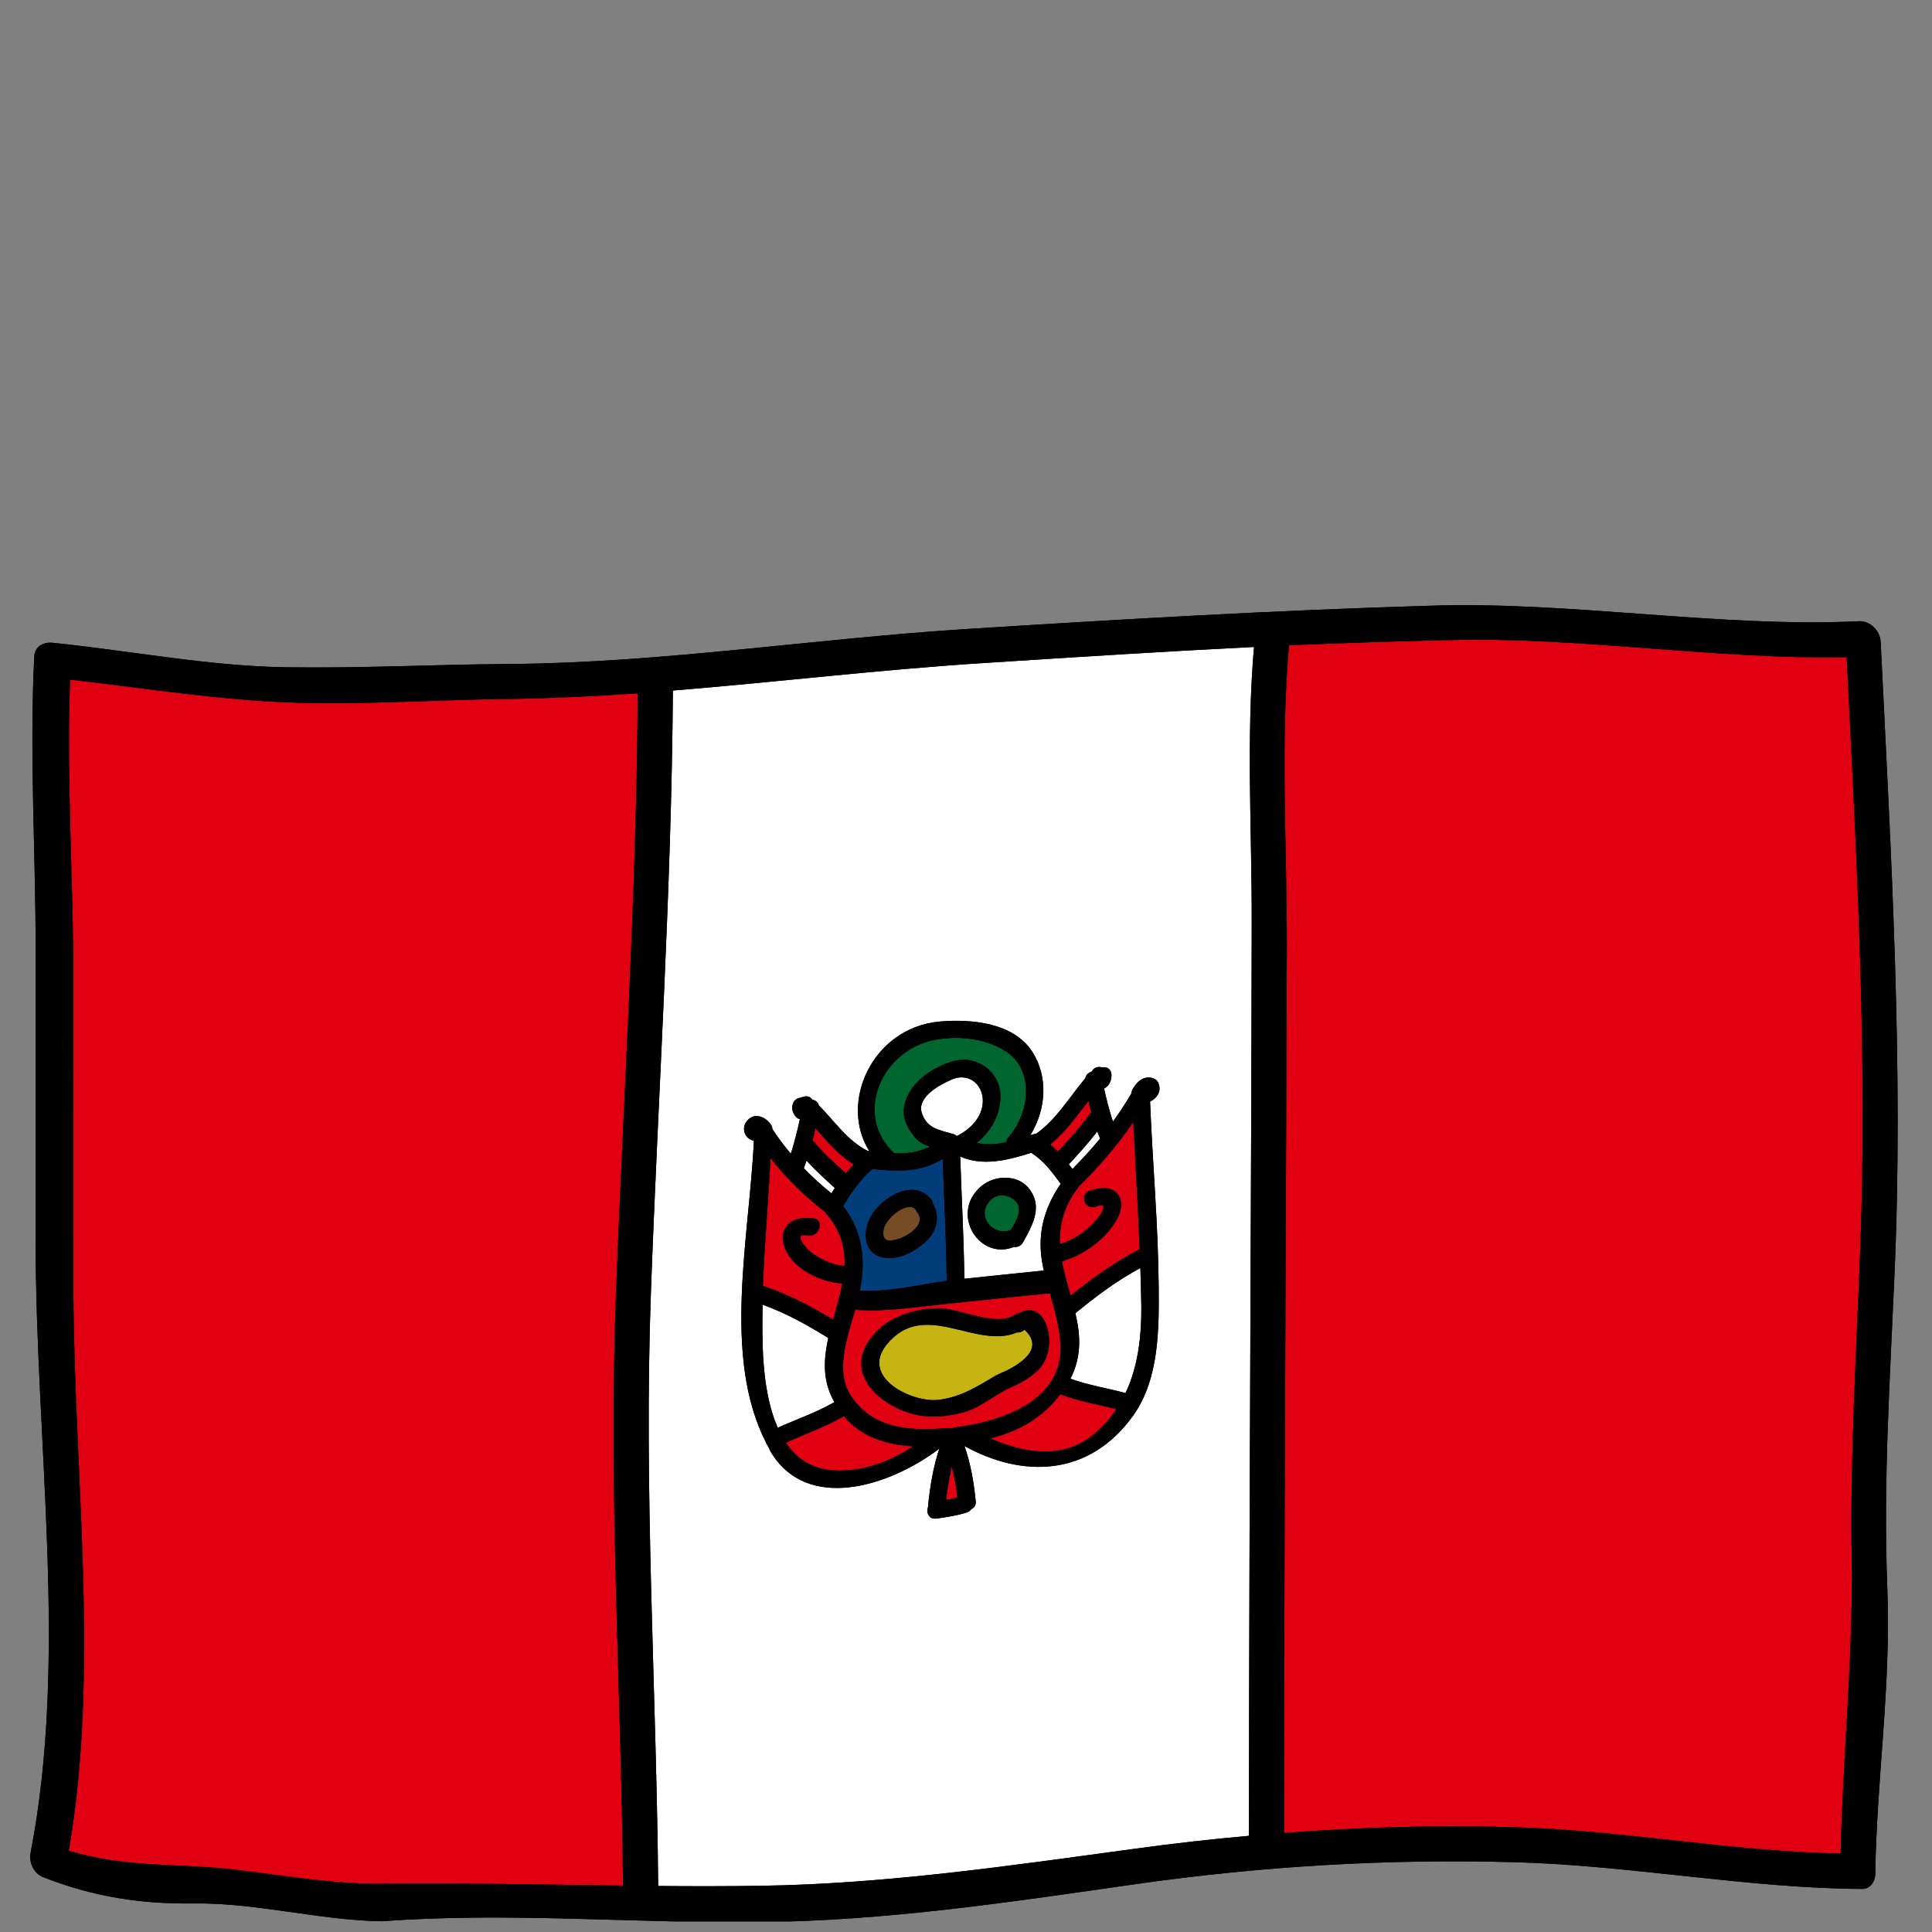
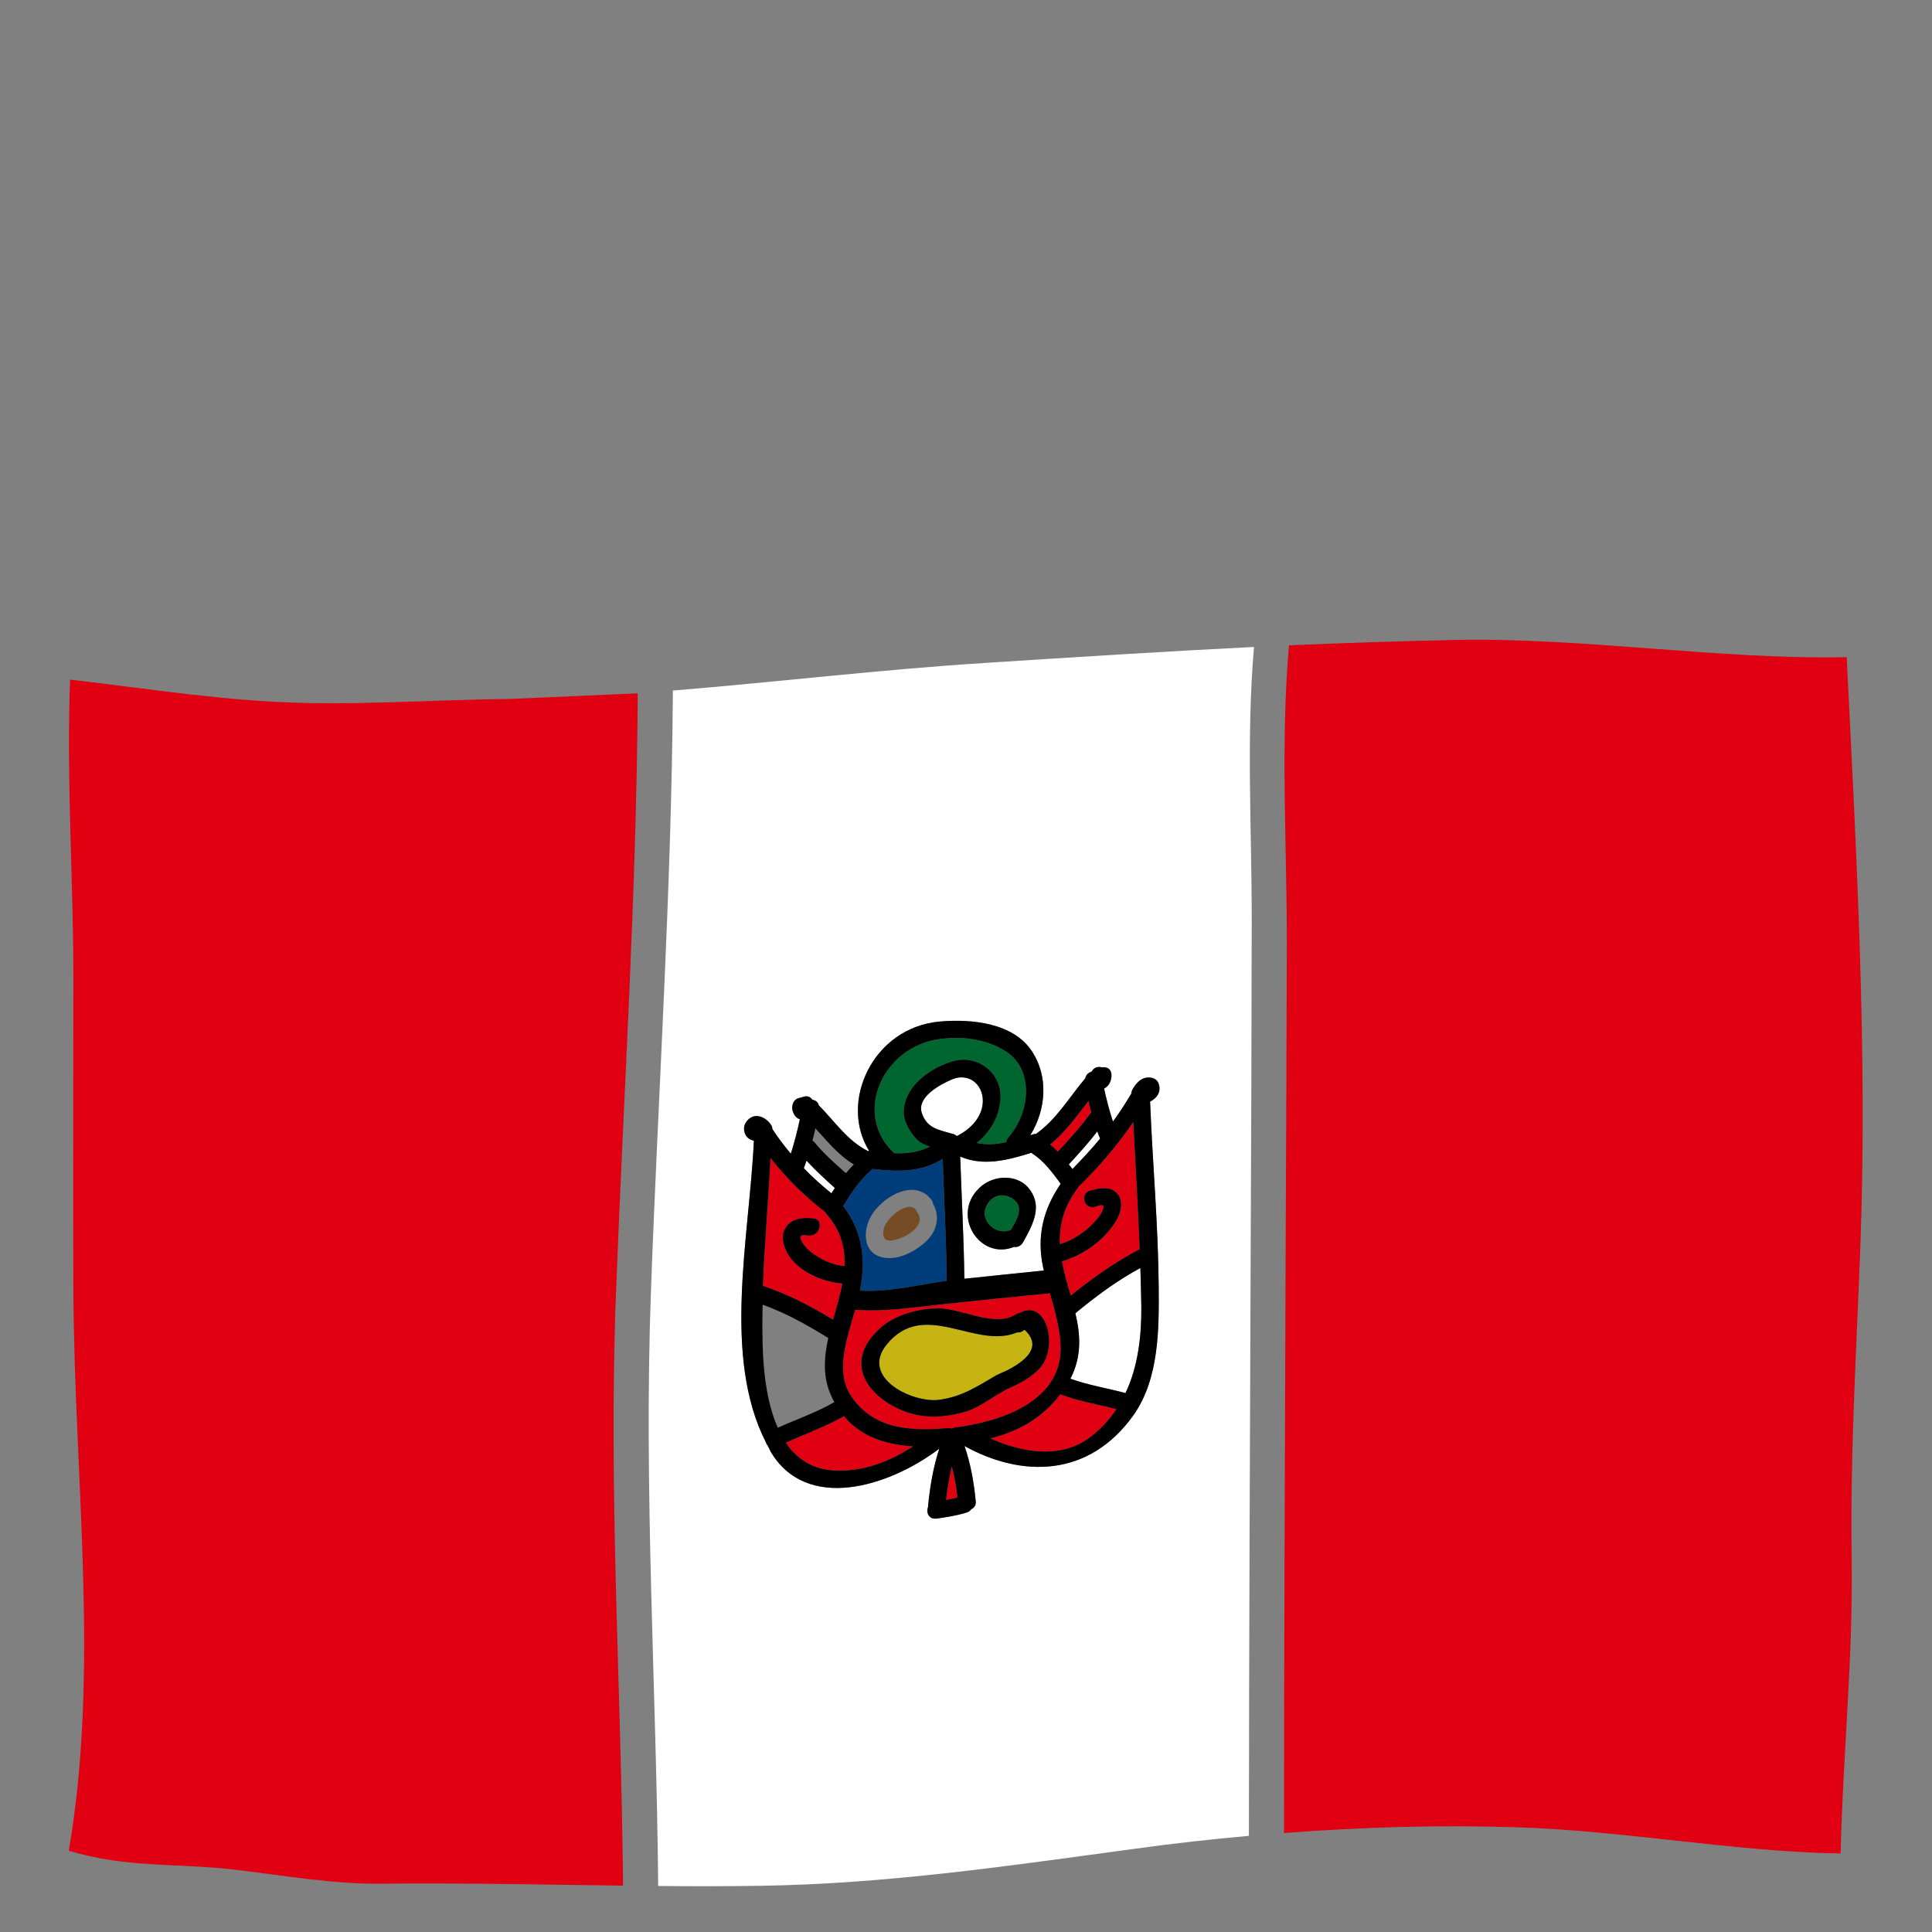
<svg xmlns="http://www.w3.org/2000/svg" width="61" zoomAndPan="magnify" viewBox="0 0 45.75 45.75" height="61" preserveAspectRatio="xMidYMid meet" version="1.0">
  <rect x="0" y="0" width="45.75" height="45.75" fill="#808080" stroke="none" />
  <defs>
    <clipPath id="ded4e40d97">
-       <path d="M 0.504 14.242 L 45 14.242 L 45 45.5 L 0.504 45.5 Z M 0.504 14.242 " clip-rule="nonzero" />
-     </clipPath>
+       </clipPath>
    <clipPath id="d134aafa1b">
      <path d="M 0.504 14.242 L 45 14.242 L 45 45.5 L 0.504 45.5 Z M 0.504 14.242 " clip-rule="nonzero" />
    </clipPath>
  </defs>
  <g clip-path="url(#ded4e40d97)">
    <path fill="#000000" d="M 44.012 14.711 C 40.789 14.871 37.141 14.23 33.852 14.344 C 30.156 14.453 26.48 14.668 22.785 14.902 C 19.223 15.133 15.656 15.695 12.086 15.723 C 10.305 15.734 8.547 15.828 6.766 15.801 C 4.93 15.773 3.094 15.41 1.262 15.223 C 1.023 15.195 0.824 15.309 0.812 15.547 C 0.695 17.812 0.844 20.18 0.844 22.477 L 0.844 29.375 C 0.844 34.211 1.621 39.273 0.723 43.883 C 0.684 44.086 0.789 44.363 1.027 44.453 C 2.23 44.926 3.371 45.09 4.578 45.074 C 6.055 45.051 7.559 45.473 9.043 45.496 C 12.035 45.273 15.012 45.547 17.996 45.516 C 20.996 45.484 23.914 45.043 26.914 44.613 C 29.883 44.191 32.863 44.012 35.902 44.098 C 38.609 44.172 41.422 44.719 44.102 44.73 C 44.285 44.73 44.402 44.559 44.406 44.387 C 44.441 42.09 44.785 39.91 44.691 37.582 C 44.594 35.109 44.754 32.68 44.859 30.25 C 45.082 25.285 44.781 20.254 44.535 15.207 C 44.523 14.93 44.281 14.695 44.012 14.711 " fill-opacity="1" fill-rule="nonzero" />
  </g>
  <path fill="#ffffff" d="M 27.027 30.945 C 27.031 31.633 26.953 32.355 26.652 32.988 C 26.219 32.871 25.766 32.801 25.348 32.648 C 25.621 32.117 25.586 31.605 25.465 31.098 C 25.953 30.695 26.457 30.32 27.004 30.027 C 27.012 30.328 27.023 30.637 27.027 30.945 " fill-opacity="1" fill-rule="nonzero" />
  <path fill="#ffffff" d="M 25.984 26.793 C 26.004 26.848 26.027 26.906 26.051 26.961 C 25.844 27.215 25.621 27.449 25.395 27.684 C 25.367 27.645 25.34 27.609 25.309 27.574 C 25.543 27.32 25.777 27.062 25.984 26.793 " fill-opacity="1" fill-rule="nonzero" />
  <path fill="#ffffff" d="M 24.227 29.414 C 24.488 28.953 24.695 28.531 24.344 28.117 C 24.066 27.801 23.5 27.816 23.176 28.145 C 22.523 28.793 23.207 29.852 24.012 29.527 C 24.09 29.539 24.176 29.508 24.227 29.414 Z M 24.699 30 C 24.703 30.027 24.711 30.055 24.719 30.086 C 24.039 30.156 23.453 30.215 22.836 30.281 C 22.824 29.312 22.77 28.352 22.738 27.387 C 23.273 27.621 23.848 27.48 24.426 27.297 C 24.438 27.305 24.441 27.316 24.457 27.324 C 24.727 27.5 24.926 27.773 25.117 28.031 C 24.699 28.648 24.547 29.277 24.699 30 " fill-opacity="1" fill-rule="nonzero" />
  <path fill="#ffffff" d="M 22.531 25.566 C 22.977 25.371 23.332 25.734 23.266 26.172 C 23.215 26.504 22.953 26.754 22.66 26.902 C 22.641 26.887 22.617 26.871 22.59 26.859 C 22.242 26.754 21.945 26.734 21.824 26.34 C 21.719 25.973 22.258 25.684 22.531 25.566 " fill-opacity="1" fill-rule="nonzero" />
  <path fill="#ffffff" d="M 19.77 28.133 C 19.742 28.172 19.715 28.215 19.688 28.258 C 19.457 28.07 19.238 27.875 19.035 27.664 C 19.059 27.605 19.074 27.547 19.098 27.484 C 19.309 27.715 19.539 27.922 19.77 28.133 " fill-opacity="1" fill-rule="nonzero" />
-   <path fill="#ffffff" d="M 19.691 33.07 C 19.711 33.117 19.734 33.16 19.758 33.203 C 19.328 33.449 18.863 33.609 18.418 33.809 C 18.145 33.195 18.074 32.418 18.059 31.828 C 18.051 31.516 18.051 31.207 18.059 30.895 C 18.613 31.094 19.121 31.379 19.613 31.684 C 19.512 32.152 19.477 32.617 19.691 33.07 " fill-opacity="1" fill-rule="nonzero" />
  <path fill="#ffffff" d="M 27.234 26.086 C 27.402 26.004 27.516 25.836 27.426 25.637 C 27.375 25.523 27.227 25.496 27.109 25.527 C 26.98 25.562 26.887 25.68 26.82 25.793 C 26.801 25.828 26.793 25.859 26.793 25.891 C 26.656 26.121 26.512 26.344 26.355 26.559 C 26.27 26.305 26.203 26.043 26.145 25.777 C 26.242 25.73 26.305 25.625 26.316 25.516 C 26.336 25.41 26.293 25.289 26.176 25.277 C 26.141 25.27 26.102 25.277 26.066 25.27 C 25.969 25.25 25.891 25.301 25.852 25.375 C 25.848 25.375 25.844 25.375 25.844 25.379 C 25.793 25.395 25.742 25.426 25.715 25.488 C 25.707 25.5 25.703 25.52 25.699 25.535 C 25.316 25.988 25.02 26.508 24.531 26.852 C 24.512 26.852 24.492 26.852 24.473 26.859 C 24.445 26.867 24.426 26.875 24.398 26.883 C 24.781 26.258 24.82 25.492 24.449 24.914 C 24.016 24.227 23.023 24.121 22.246 24.191 C 20.668 24.336 19.859 26.098 20.582 27.254 C 20.57 27.254 20.559 27.254 20.555 27.258 C 20.062 27.012 19.766 26.551 19.387 26.172 C 19.383 26.152 19.379 26.137 19.371 26.125 C 19.336 26.074 19.293 26.051 19.238 26.043 C 19.238 26.039 19.238 26.039 19.234 26.039 C 19.191 25.973 19.113 25.938 19.012 25.977 C 18.98 25.988 18.945 25.996 18.91 26.004 C 18.789 26.039 18.75 26.164 18.762 26.27 C 18.781 26.367 18.84 26.477 18.941 26.504 C 18.883 26.777 18.812 27.051 18.727 27.32 C 18.57 27.133 18.422 26.941 18.289 26.734 C 18.289 26.703 18.281 26.672 18.262 26.641 C 18.129 26.438 17.832 26.309 17.656 26.59 C 17.59 26.703 17.617 26.844 17.695 26.93 C 17.738 26.973 17.793 27 17.852 27.012 C 17.746 29.293 17.098 32.117 18.137 34.156 C 18.145 34.184 18.16 34.211 18.18 34.234 C 18.203 34.277 18.223 34.32 18.242 34.363 C 19.09 35.816 21.047 35.211 22.242 34.305 C 22.098 34.75 22.023 35.199 21.977 35.66 C 21.977 35.668 21.977 35.676 21.977 35.684 C 21.926 35.812 21.988 35.977 22.168 35.961 C 22.168 35.961 22.672 35.898 22.91 35.809 C 22.953 35.793 22.98 35.766 23 35.738 C 23.066 35.707 23.117 35.645 23.105 35.547 C 23.062 35.098 22.984 34.66 22.84 34.242 C 24.195 34.992 25.785 34.992 26.84 33.512 C 27.457 32.641 27.445 31.434 27.438 30.469 C 27.426 28.992 27.293 27.551 27.234 26.086 Z M 29.695 15.32 C 29.508 17.492 29.645 19.691 29.641 21.855 C 29.637 24.375 29.629 26.895 29.617 29.418 C 29.598 34.102 29.578 38.789 29.574 43.473 C 28.688 43.551 27.801 43.652 26.914 43.773 C 23.91 44.18 20.996 44.613 17.996 44.656 C 17.191 44.668 16.391 44.668 15.586 44.66 C 15.543 39.957 15.242 35.316 15.414 30.59 C 15.586 25.844 15.902 21.094 15.934 16.352 C 18.395 16.152 20.855 15.855 23.316 15.699 C 25.445 15.562 27.57 15.426 29.695 15.32 " fill-opacity="1" fill-rule="nonzero" />
  <path fill="#754c24" d="M 21.707 28.691 C 21.988 29.02 21.395 29.352 21.105 29.375 C 20.926 29.391 20.895 29.27 20.926 29.105 C 20.973 28.859 21.477 28.414 21.688 28.645 C 21.691 28.66 21.695 28.676 21.707 28.691 " fill-opacity="1" fill-rule="nonzero" />
  <path fill="#c6b412" d="M 24.262 31.488 C 24.609 31.812 24.465 32.137 23.836 32.457 C 23.754 32.492 23.672 32.527 23.594 32.566 C 23.133 32.836 22.77 33.078 22.234 33.148 C 21.602 33.227 20.363 32.621 20.996 31.84 C 21.883 30.746 23.098 31.969 24.086 31.551 C 24.145 31.559 24.207 31.539 24.262 31.488 " fill-opacity="1" fill-rule="nonzero" />
  <path fill="#00662f" d="M 24.047 28.441 C 24.234 28.625 24.07 28.906 23.938 29.125 C 23.535 29.289 23.109 28.816 23.43 28.445 C 23.613 28.234 23.891 28.285 24.047 28.441 " fill-opacity="1" fill-rule="nonzero" />
  <path fill="#00662f" d="M 23.84 24.91 C 24.48 25.34 24.406 26.332 23.879 26.934 C 23.844 26.973 23.832 27.012 23.828 27.047 C 23.586 27.102 23.355 27.113 23.129 27.066 C 23.453 26.801 23.672 26.438 23.691 26.004 C 23.723 25.426 23.168 24.977 22.602 25.121 C 22.066 25.262 21.445 25.691 21.402 26.281 C 21.383 26.539 21.535 26.789 21.691 26.961 C 21.777 27.055 21.895 27.113 22.023 27.152 C 21.754 27.289 21.465 27.32 21.176 27.309 C 20.188 26.402 20.879 24.793 22.246 24.605 C 22.805 24.527 23.395 24.613 23.84 24.91 " fill-opacity="1" fill-rule="nonzero" />
  <path fill="#003d7a" d="M 21.91 29.414 C 22.211 29.145 22.258 28.785 22.09 28.496 C 22.09 28.469 22.078 28.441 22.059 28.414 C 21.695 27.93 21.004 28.262 20.676 28.719 C 20.422 29.082 20.414 29.641 20.863 29.766 C 21.215 29.867 21.633 29.664 21.91 29.414 Z M 22.324 27.441 C 22.355 28.402 22.41 29.363 22.418 30.328 C 21.738 30.426 21.035 30.602 20.363 30.562 C 20.516 29.793 20.41 29.137 19.965 28.559 C 20.152 28.258 20.352 27.949 20.625 27.715 C 20.641 27.703 20.645 27.691 20.656 27.68 C 21.227 27.746 21.797 27.773 22.324 27.441 " fill-opacity="1" fill-rule="nonzero" />
-   <path fill="#e00011" d="M 20.219 27.574 C 20.152 27.637 20.094 27.711 20.031 27.781 C 19.77 27.551 19.504 27.316 19.285 27.047 C 19.27 27.031 19.254 27.02 19.238 27.012 C 19.266 26.914 19.289 26.816 19.309 26.719 C 19.59 27.027 19.855 27.355 20.219 27.574 " fill-opacity="1" fill-rule="nonzero" />
  <path fill="#e00011" d="M 25.844 26.348 C 25.832 26.359 25.812 26.371 25.801 26.391 C 25.574 26.703 25.312 26.988 25.051 27.27 C 24.992 27.215 24.93 27.152 24.867 27.102 C 25.23 26.812 25.492 26.434 25.777 26.07 C 25.793 26.164 25.82 26.258 25.844 26.348 " fill-opacity="1" fill-rule="nonzero" />
  <path fill="#e00011" d="M 26.836 26.57 C 26.887 27.574 26.949 28.574 26.988 29.582 C 26.402 29.883 25.871 30.266 25.355 30.68 C 25.277 30.41 25.195 30.141 25.148 29.867 C 25.664 29.723 26.191 29.34 26.453 28.867 C 26.555 28.68 26.594 28.438 26.473 28.281 C 26.316 28.082 26.051 28.125 25.82 28.191 C 25.559 28.266 25.672 28.652 25.93 28.578 C 25.984 28.562 26.148 28.492 26.129 28.59 C 26.105 28.738 25.984 28.863 25.883 28.973 C 25.676 29.188 25.387 29.379 25.098 29.461 C 25.082 29.031 25.176 28.59 25.52 28.137 C 25.531 28.125 25.531 28.109 25.539 28.102 C 26.02 27.637 26.461 27.121 26.836 26.57 " fill-opacity="1" fill-rule="nonzero" />
  <path fill="#e00011" d="M 22.539 34.727 C 22.602 34.965 22.645 35.211 22.672 35.457 C 22.586 35.484 22.504 35.504 22.402 35.516 C 22.438 35.25 22.477 34.988 22.539 34.727 " fill-opacity="1" fill-rule="nonzero" />
  <path fill="#e00011" d="M 26.438 33.367 C 26.281 33.602 26.09 33.816 25.848 34.008 C 25.125 34.578 24.188 34.387 23.453 34.062 C 24.102 33.895 24.664 33.602 25.109 33.016 C 25.109 33.016 25.109 33.016 25.113 33.02 C 25.539 33.18 25.992 33.258 26.438 33.367 " fill-opacity="1" fill-rule="nonzero" />
  <path fill="#e00011" d="M 19.98 33.531 C 20.391 34.023 20.969 34.211 21.625 34.25 C 21.051 34.617 20.445 34.855 19.754 34.82 C 19.223 34.793 18.859 34.535 18.609 34.164 C 19.062 33.957 19.531 33.793 19.973 33.543 C 19.973 33.539 19.977 33.535 19.98 33.531 " fill-opacity="1" fill-rule="nonzero" />
  <path fill="#e00011" d="M 24.59 32.434 C 25.098 31.934 24.785 30.734 24.148 31.09 C 24.117 31.094 24.082 31.102 24.047 31.129 C 23.566 31.438 22.777 30.988 22.23 30.98 C 21.781 30.977 21.199 31.125 20.84 31.453 C 19.957 32.254 20.531 33.051 21.355 33.395 C 21.828 33.594 22.301 33.582 22.824 33.441 C 23.23 33.332 23.566 33.012 23.949 32.848 C 24.203 32.734 24.383 32.633 24.59 32.434 Z M 25.113 31.828 C 25.195 33.195 23.664 33.672 22.621 33.801 C 22.59 33.809 22.566 33.816 22.539 33.828 C 22.52 33.82 22.492 33.816 22.461 33.816 C 21.559 33.891 20.711 33.852 20.172 33.086 C 19.758 32.504 20.055 31.703 20.25 31.016 C 20.957 31.07 21.664 30.953 22.379 30.879 C 23.203 30.793 24.051 30.703 24.863 30.625 C 24.973 31.02 25.09 31.41 25.113 31.828 " fill-opacity="1" fill-rule="nonzero" />
  <path fill="#e00011" d="M 19.562 28.738 C 19.918 29.137 20.016 29.555 20 29.98 C 19.703 29.957 19.422 29.816 19.199 29.645 C 19.105 29.566 19.016 29.473 18.965 29.355 C 18.91 29.219 19.047 29.25 19.152 29.258 C 19.414 29.285 19.523 28.875 19.262 28.852 C 19.035 28.828 18.762 28.836 18.613 29.059 C 18.48 29.254 18.543 29.469 18.629 29.645 C 18.852 30.082 19.441 30.355 19.945 30.395 C 19.895 30.676 19.809 30.961 19.727 31.25 C 19.199 30.93 18.664 30.648 18.066 30.449 C 18.105 29.441 18.195 28.43 18.246 27.422 C 18.621 27.902 19.062 28.336 19.543 28.703 C 19.551 28.715 19.551 28.727 19.562 28.738 " fill-opacity="1" fill-rule="nonzero" />
-   <path fill="#e00011" d="M 15.102 16.418 C 15.074 21.156 14.766 25.902 14.586 30.645 C 14.406 35.348 14.711 39.973 14.754 44.652 C 12.855 44.629 10.953 44.586 9.043 44.605 C 7.891 44.621 6.734 44.414 5.582 44.277 C 4.223 44.113 2.98 44.242 1.629 43.824 C 2.363 39.562 1.762 35.047 1.738 30.613 C 1.727 28.133 1.738 25.652 1.738 23.172 C 1.738 20.828 1.57 18.418 1.66 16.094 C 3.191 16.27 4.727 16.508 6.262 16.605 C 8.207 16.73 10.137 16.57 12.086 16.551 C 13.09 16.535 14.098 16.488 15.102 16.418 " fill-opacity="1" fill-rule="nonzero" />
+   <path fill="#e00011" d="M 15.102 16.418 C 15.074 21.156 14.766 25.902 14.586 30.645 C 14.406 35.348 14.711 39.973 14.754 44.652 C 12.855 44.629 10.953 44.586 9.043 44.605 C 7.891 44.621 6.734 44.414 5.582 44.277 C 4.223 44.113 2.98 44.242 1.629 43.824 C 2.363 39.562 1.762 35.047 1.738 30.613 C 1.727 28.133 1.738 25.652 1.738 23.172 C 1.738 20.828 1.57 18.418 1.66 16.094 C 3.191 16.27 4.727 16.508 6.262 16.605 C 8.207 16.73 10.137 16.57 12.086 16.551 " fill-opacity="1" fill-rule="nonzero" />
  <path fill="#e00011" d="M 43.73 15.562 C 43.961 20.258 44.227 24.938 44.051 29.57 C 43.961 32.008 43.809 34.426 43.848 36.891 C 43.883 39.266 43.641 41.539 43.586 43.891 C 41.078 43.852 38.422 43.344 35.902 43.27 C 34.07 43.211 32.238 43.266 30.406 43.406 C 30.406 38.723 30.43 34.039 30.445 29.355 C 30.457 27.016 30.465 24.676 30.473 22.336 C 30.473 20 30.32 17.621 30.523 15.281 C 31.805 15.227 33.09 15.184 34.379 15.156 C 37.422 15.082 40.711 15.625 43.73 15.562 " fill-opacity="1" fill-rule="nonzero" />
  <g clip-path="url(#d134aafa1b)">
-     <path fill="#000000" d="M 14.586 30.645 C 14.766 25.902 15.074 21.156 15.102 16.418 C 14.098 16.488 13.09 16.535 12.086 16.551 C 10.137 16.57 8.207 16.73 6.262 16.605 C 4.727 16.508 3.191 16.27 1.66 16.094 C 1.57 18.418 1.738 20.828 1.738 23.172 C 1.738 25.652 1.727 28.133 1.738 30.613 C 1.762 35.047 2.363 39.562 1.629 43.824 C 2.98 44.242 4.223 44.113 5.582 44.277 C 6.734 44.414 7.891 44.621 9.043 44.605 C 10.953 44.586 12.855 44.629 14.754 44.652 C 14.711 39.973 14.406 35.348 14.586 30.645 Z M 29.641 21.855 C 29.645 19.691 29.508 17.492 29.695 15.32 C 27.57 15.426 25.445 15.562 23.316 15.699 C 20.855 15.855 18.395 16.152 15.934 16.352 C 15.902 21.094 15.586 25.844 15.414 30.59 C 15.242 35.316 15.543 39.957 15.586 44.66 C 16.391 44.668 17.191 44.668 17.996 44.656 C 20.996 44.613 23.91 44.18 26.914 43.773 C 27.801 43.652 28.688 43.551 29.574 43.473 C 29.578 38.789 29.598 34.102 29.617 29.418 C 29.629 26.895 29.637 24.375 29.641 21.855 Z M 44.051 29.57 C 44.227 24.938 43.961 20.258 43.73 15.562 C 40.711 15.625 37.422 15.082 34.379 15.156 C 33.09 15.184 31.805 15.227 30.523 15.281 C 30.32 17.621 30.473 20 30.473 22.336 C 30.465 24.676 30.457 27.016 30.445 29.355 C 30.43 34.039 30.406 38.723 30.406 43.406 C 32.238 43.266 34.07 43.211 35.902 43.27 C 38.422 43.344 41.078 43.852 43.586 43.891 C 43.641 41.539 43.883 39.266 43.848 36.891 C 43.809 34.426 43.961 32.008 44.051 29.57 Z M 44.535 15.207 C 44.781 20.254 45.082 25.285 44.859 30.25 C 44.754 32.68 44.594 35.109 44.691 37.582 C 44.785 39.91 44.441 42.09 44.406 44.387 C 44.402 44.559 44.285 44.73 44.102 44.73 C 41.422 44.719 38.609 44.172 35.902 44.098 C 32.863 44.012 29.883 44.191 26.914 44.613 C 23.914 45.043 20.996 45.484 17.996 45.516 C 15.012 45.547 12.035 45.273 9.043 45.496 C 7.559 45.473 6.055 45.051 4.578 45.074 C 3.371 45.09 2.23 44.926 1.027 44.453 C 0.789 44.363 0.684 44.086 0.723 43.883 C 1.621 39.273 0.844 34.211 0.844 29.375 C 0.844 27.074 0.844 24.773 0.844 22.477 C 0.844 20.18 0.695 17.812 0.812 15.547 C 0.824 15.309 1.023 15.195 1.262 15.223 C 3.094 15.41 4.93 15.773 6.766 15.801 C 8.547 15.828 10.305 15.734 12.086 15.723 C 15.656 15.695 19.223 15.133 22.785 14.902 C 26.48 14.668 30.156 14.453 33.852 14.344 C 37.141 14.23 40.789 14.871 44.012 14.711 C 44.281 14.695 44.523 14.93 44.535 15.207 " fill-opacity="1" fill-rule="nonzero" />
-   </g>
+     </g>
  <path fill="#000000" d="M 19.758 33.203 C 19.734 33.16 19.711 33.117 19.691 33.07 C 19.477 32.617 19.512 32.152 19.613 31.684 C 19.121 31.379 18.613 31.094 18.059 30.895 C 18.051 31.207 18.051 31.516 18.059 31.828 C 18.074 32.418 18.145 33.195 18.418 33.809 C 18.863 33.609 19.328 33.449 19.758 33.203 Z M 19.688 28.258 C 19.715 28.215 19.742 28.172 19.77 28.133 C 19.539 27.922 19.309 27.715 19.098 27.484 C 19.074 27.547 19.059 27.605 19.035 27.664 C 19.238 27.875 19.457 28.07 19.688 28.258 Z M 20 29.98 C 20.016 29.555 19.918 29.137 19.562 28.738 C 19.551 28.727 19.551 28.715 19.543 28.703 C 19.062 28.336 18.621 27.902 18.246 27.422 C 18.195 28.43 18.105 29.441 18.066 30.449 C 18.664 30.648 19.199 30.93 19.727 31.25 C 19.809 30.961 19.895 30.676 19.945 30.395 C 19.441 30.355 18.852 30.082 18.629 29.645 C 18.543 29.469 18.48 29.254 18.613 29.059 C 18.762 28.836 19.035 28.828 19.262 28.852 C 19.523 28.875 19.414 29.285 19.152 29.258 C 19.047 29.25 18.91 29.219 18.965 29.355 C 19.016 29.473 19.105 29.566 19.199 29.645 C 19.422 29.816 19.703 29.957 20 29.98 Z M 20.031 27.781 C 20.094 27.711 20.152 27.637 20.219 27.574 C 19.855 27.355 19.59 27.027 19.309 26.719 C 19.289 26.816 19.266 26.914 19.238 27.012 C 19.254 27.02 19.27 27.031 19.285 27.047 C 19.504 27.316 19.77 27.551 20.031 27.781 Z M 21.625 34.25 C 20.969 34.211 20.391 34.023 19.98 33.531 C 19.977 33.535 19.973 33.539 19.973 33.543 C 19.531 33.793 19.062 33.957 18.609 34.164 C 18.859 34.535 19.223 34.793 19.754 34.82 C 20.445 34.855 21.051 34.617 21.625 34.25 Z M 22.418 30.328 C 22.41 29.363 22.355 28.402 22.324 27.441 C 21.797 27.773 21.227 27.746 20.656 27.68 C 20.645 27.691 20.641 27.703 20.625 27.715 C 20.352 27.949 20.152 28.258 19.965 28.559 C 20.41 29.137 20.516 29.793 20.363 30.562 C 21.035 30.602 21.738 30.426 22.418 30.328 Z M 22.672 35.457 C 22.645 35.211 22.602 34.965 22.539 34.727 C 22.477 34.988 22.438 35.25 22.402 35.516 C 22.504 35.504 22.586 35.484 22.672 35.457 Z M 23.266 26.172 C 23.332 25.734 22.977 25.371 22.531 25.566 C 22.258 25.684 21.719 25.973 21.824 26.34 C 21.945 26.734 22.242 26.754 22.59 26.859 C 22.617 26.871 22.641 26.887 22.66 26.902 C 22.953 26.754 23.215 26.504 23.266 26.172 Z M 23.879 26.934 C 24.406 26.332 24.48 25.34 23.84 24.91 C 23.395 24.613 22.805 24.527 22.246 24.605 C 20.879 24.793 20.188 26.402 21.176 27.309 C 21.465 27.32 21.754 27.289 22.023 27.152 C 21.895 27.113 21.777 27.055 21.691 26.961 C 21.535 26.789 21.383 26.539 21.402 26.281 C 21.445 25.691 22.066 25.262 22.602 25.121 C 23.168 24.977 23.723 25.426 23.691 26.004 C 23.672 26.438 23.453 26.801 23.129 27.066 C 23.355 27.113 23.586 27.102 23.828 27.047 C 23.832 27.012 23.844 26.973 23.879 26.934 Z M 24.719 30.086 C 24.711 30.055 24.703 30.027 24.699 30 C 24.547 29.277 24.699 28.648 25.117 28.031 C 24.926 27.773 24.727 27.5 24.457 27.324 C 24.441 27.316 24.438 27.305 24.426 27.297 C 23.848 27.48 23.273 27.621 22.738 27.387 C 22.77 28.352 22.824 29.312 22.836 30.281 C 23.453 30.215 24.039 30.156 24.719 30.086 Z M 22.621 33.801 C 23.664 33.672 25.195 33.195 25.113 31.828 C 25.09 31.41 24.973 31.02 24.863 30.625 C 24.051 30.703 23.203 30.793 22.379 30.879 C 21.664 30.953 20.957 31.07 20.25 31.016 C 20.055 31.703 19.758 32.504 20.172 33.086 C 20.711 33.852 21.559 33.891 22.461 33.816 C 22.492 33.816 22.52 33.82 22.539 33.828 C 22.566 33.816 22.59 33.809 22.621 33.801 Z M 25.801 26.391 C 25.812 26.371 25.832 26.359 25.844 26.348 C 25.82 26.258 25.793 26.164 25.777 26.07 C 25.492 26.434 25.23 26.812 24.867 27.102 C 24.93 27.152 24.992 27.215 25.051 27.27 C 25.312 26.988 25.574 26.703 25.801 26.391 Z M 25.848 34.008 C 26.09 33.816 26.281 33.602 26.438 33.367 C 25.992 33.258 25.539 33.18 25.113 33.02 C 25.109 33.016 25.109 33.016 25.109 33.016 C 24.664 33.602 24.102 33.895 23.453 34.062 C 24.188 34.387 25.125 34.578 25.848 34.008 Z M 26.051 26.961 C 26.027 26.906 26.004 26.848 25.984 26.793 C 25.777 27.062 25.543 27.32 25.309 27.574 C 25.34 27.609 25.367 27.645 25.395 27.684 C 25.621 27.449 25.844 27.215 26.051 26.961 Z M 26.988 29.582 C 26.949 28.574 26.887 27.574 26.836 26.57 C 26.461 27.121 26.02 27.637 25.539 28.102 C 25.531 28.109 25.531 28.125 25.52 28.137 C 25.176 28.59 25.082 29.031 25.098 29.461 C 25.387 29.379 25.676 29.188 25.883 28.973 C 25.984 28.863 26.105 28.738 26.129 28.59 C 26.148 28.492 25.984 28.562 25.93 28.578 C 25.672 28.652 25.559 28.266 25.82 28.191 C 26.051 28.125 26.316 28.082 26.473 28.281 C 26.594 28.438 26.555 28.68 26.453 28.867 C 26.191 29.34 25.664 29.723 25.148 29.867 C 25.195 30.141 25.277 30.41 25.355 30.68 C 25.871 30.266 26.402 29.883 26.988 29.582 Z M 26.652 32.988 C 26.953 32.355 27.031 31.633 27.027 30.945 C 27.023 30.637 27.012 30.328 27.004 30.027 C 26.457 30.32 25.953 30.695 25.465 31.098 C 25.586 31.605 25.621 32.117 25.348 32.648 C 25.766 32.801 26.219 32.871 26.652 32.988 Z M 27.426 25.637 C 27.516 25.836 27.402 26.004 27.234 26.086 C 27.293 27.551 27.426 28.992 27.438 30.469 C 27.445 31.434 27.457 32.641 26.84 33.512 C 25.785 34.992 24.195 34.992 22.84 34.242 C 22.984 34.66 23.062 35.098 23.105 35.547 C 23.117 35.645 23.066 35.707 23 35.738 C 22.98 35.766 22.953 35.793 22.91 35.809 C 22.672 35.898 22.168 35.961 22.168 35.961 C 21.988 35.977 21.926 35.812 21.977 35.684 C 21.977 35.676 21.977 35.668 21.977 35.66 C 22.023 35.199 22.098 34.75 22.242 34.305 C 21.047 35.211 19.09 35.816 18.242 34.363 C 18.223 34.32 18.203 34.277 18.18 34.234 C 18.16 34.211 18.145 34.184 18.137 34.156 C 17.098 32.117 17.746 29.293 17.852 27.012 C 17.793 27 17.738 26.973 17.695 26.93 C 17.617 26.844 17.59 26.703 17.656 26.59 C 17.832 26.309 18.129 26.438 18.262 26.641 C 18.281 26.672 18.289 26.703 18.289 26.734 C 18.422 26.941 18.57 27.133 18.727 27.32 C 18.812 27.051 18.883 26.777 18.941 26.504 C 18.84 26.477 18.781 26.367 18.762 26.27 C 18.75 26.164 18.789 26.039 18.91 26.004 C 18.945 25.996 18.98 25.988 19.012 25.977 C 19.113 25.938 19.191 25.973 19.234 26.039 C 19.238 26.039 19.238 26.039 19.238 26.043 C 19.293 26.051 19.336 26.074 19.371 26.125 C 19.379 26.137 19.383 26.152 19.387 26.172 C 19.766 26.551 20.062 27.012 20.555 27.258 C 20.559 27.254 20.57 27.254 20.582 27.254 C 19.859 26.098 20.668 24.336 22.246 24.191 C 23.023 24.121 24.016 24.227 24.449 24.914 C 24.82 25.492 24.781 26.258 24.398 26.883 C 24.426 26.875 24.445 26.867 24.473 26.859 C 24.492 26.852 24.512 26.852 24.531 26.852 C 25.02 26.508 25.316 25.988 25.699 25.535 C 25.703 25.52 25.707 25.5 25.715 25.488 C 25.742 25.426 25.793 25.395 25.844 25.379 C 25.844 25.375 25.848 25.375 25.852 25.375 C 25.891 25.301 25.969 25.25 26.066 25.27 C 26.102 25.277 26.141 25.27 26.176 25.277 C 26.293 25.289 26.336 25.41 26.316 25.516 C 26.305 25.625 26.242 25.73 26.145 25.777 C 26.203 26.043 26.27 26.305 26.355 26.559 C 26.512 26.344 26.656 26.121 26.793 25.891 C 26.793 25.859 26.801 25.828 26.82 25.793 C 26.887 25.68 26.98 25.562 27.109 25.527 C 27.227 25.496 27.375 25.523 27.426 25.637 " fill-opacity="1" fill-rule="nonzero" />
  <path fill="#000000" d="M 23.836 32.457 C 24.465 32.137 24.609 31.812 24.262 31.488 C 24.207 31.539 24.145 31.559 24.086 31.551 C 23.098 31.969 21.883 30.746 20.996 31.84 C 20.363 32.621 21.602 33.227 22.234 33.148 C 22.77 33.078 23.133 32.836 23.594 32.566 C 23.672 32.527 23.754 32.492 23.836 32.457 Z M 24.148 31.09 C 24.785 30.734 25.098 31.934 24.59 32.434 C 24.383 32.633 24.203 32.734 23.949 32.848 C 23.566 33.012 23.23 33.332 22.824 33.441 C 22.301 33.582 21.828 33.594 21.355 33.395 C 20.531 33.051 19.957 32.254 20.84 31.453 C 21.199 31.125 21.781 30.977 22.23 30.98 C 22.777 30.988 23.566 31.438 24.047 31.129 C 24.082 31.102 24.117 31.094 24.148 31.09 " fill-opacity="1" fill-rule="nonzero" />
  <path fill="#000000" d="M 23.938 29.125 C 24.07 28.906 24.234 28.625 24.047 28.441 C 23.891 28.285 23.613 28.234 23.43 28.445 C 23.109 28.816 23.535 29.289 23.938 29.125 Z M 24.344 28.117 C 24.695 28.531 24.488 28.953 24.227 29.414 C 24.176 29.508 24.09 29.539 24.012 29.527 C 23.207 29.852 22.523 28.793 23.176 28.145 C 23.5 27.816 24.066 27.801 24.344 28.117 " fill-opacity="1" fill-rule="nonzero" />
-   <path fill="#000000" d="M 21.105 29.375 C 21.395 29.352 21.988 29.02 21.707 28.691 C 21.695 28.676 21.691 28.66 21.688 28.645 C 21.477 28.414 20.973 28.859 20.926 29.105 C 20.895 29.27 20.926 29.391 21.105 29.375 Z M 22.09 28.496 C 22.258 28.785 22.211 29.145 21.91 29.414 C 21.633 29.664 21.215 29.867 20.863 29.766 C 20.414 29.641 20.422 29.082 20.676 28.719 C 21.004 28.262 21.695 27.93 22.059 28.414 C 22.078 28.441 22.09 28.469 22.09 28.496 " fill-opacity="1" fill-rule="nonzero" />
</svg>